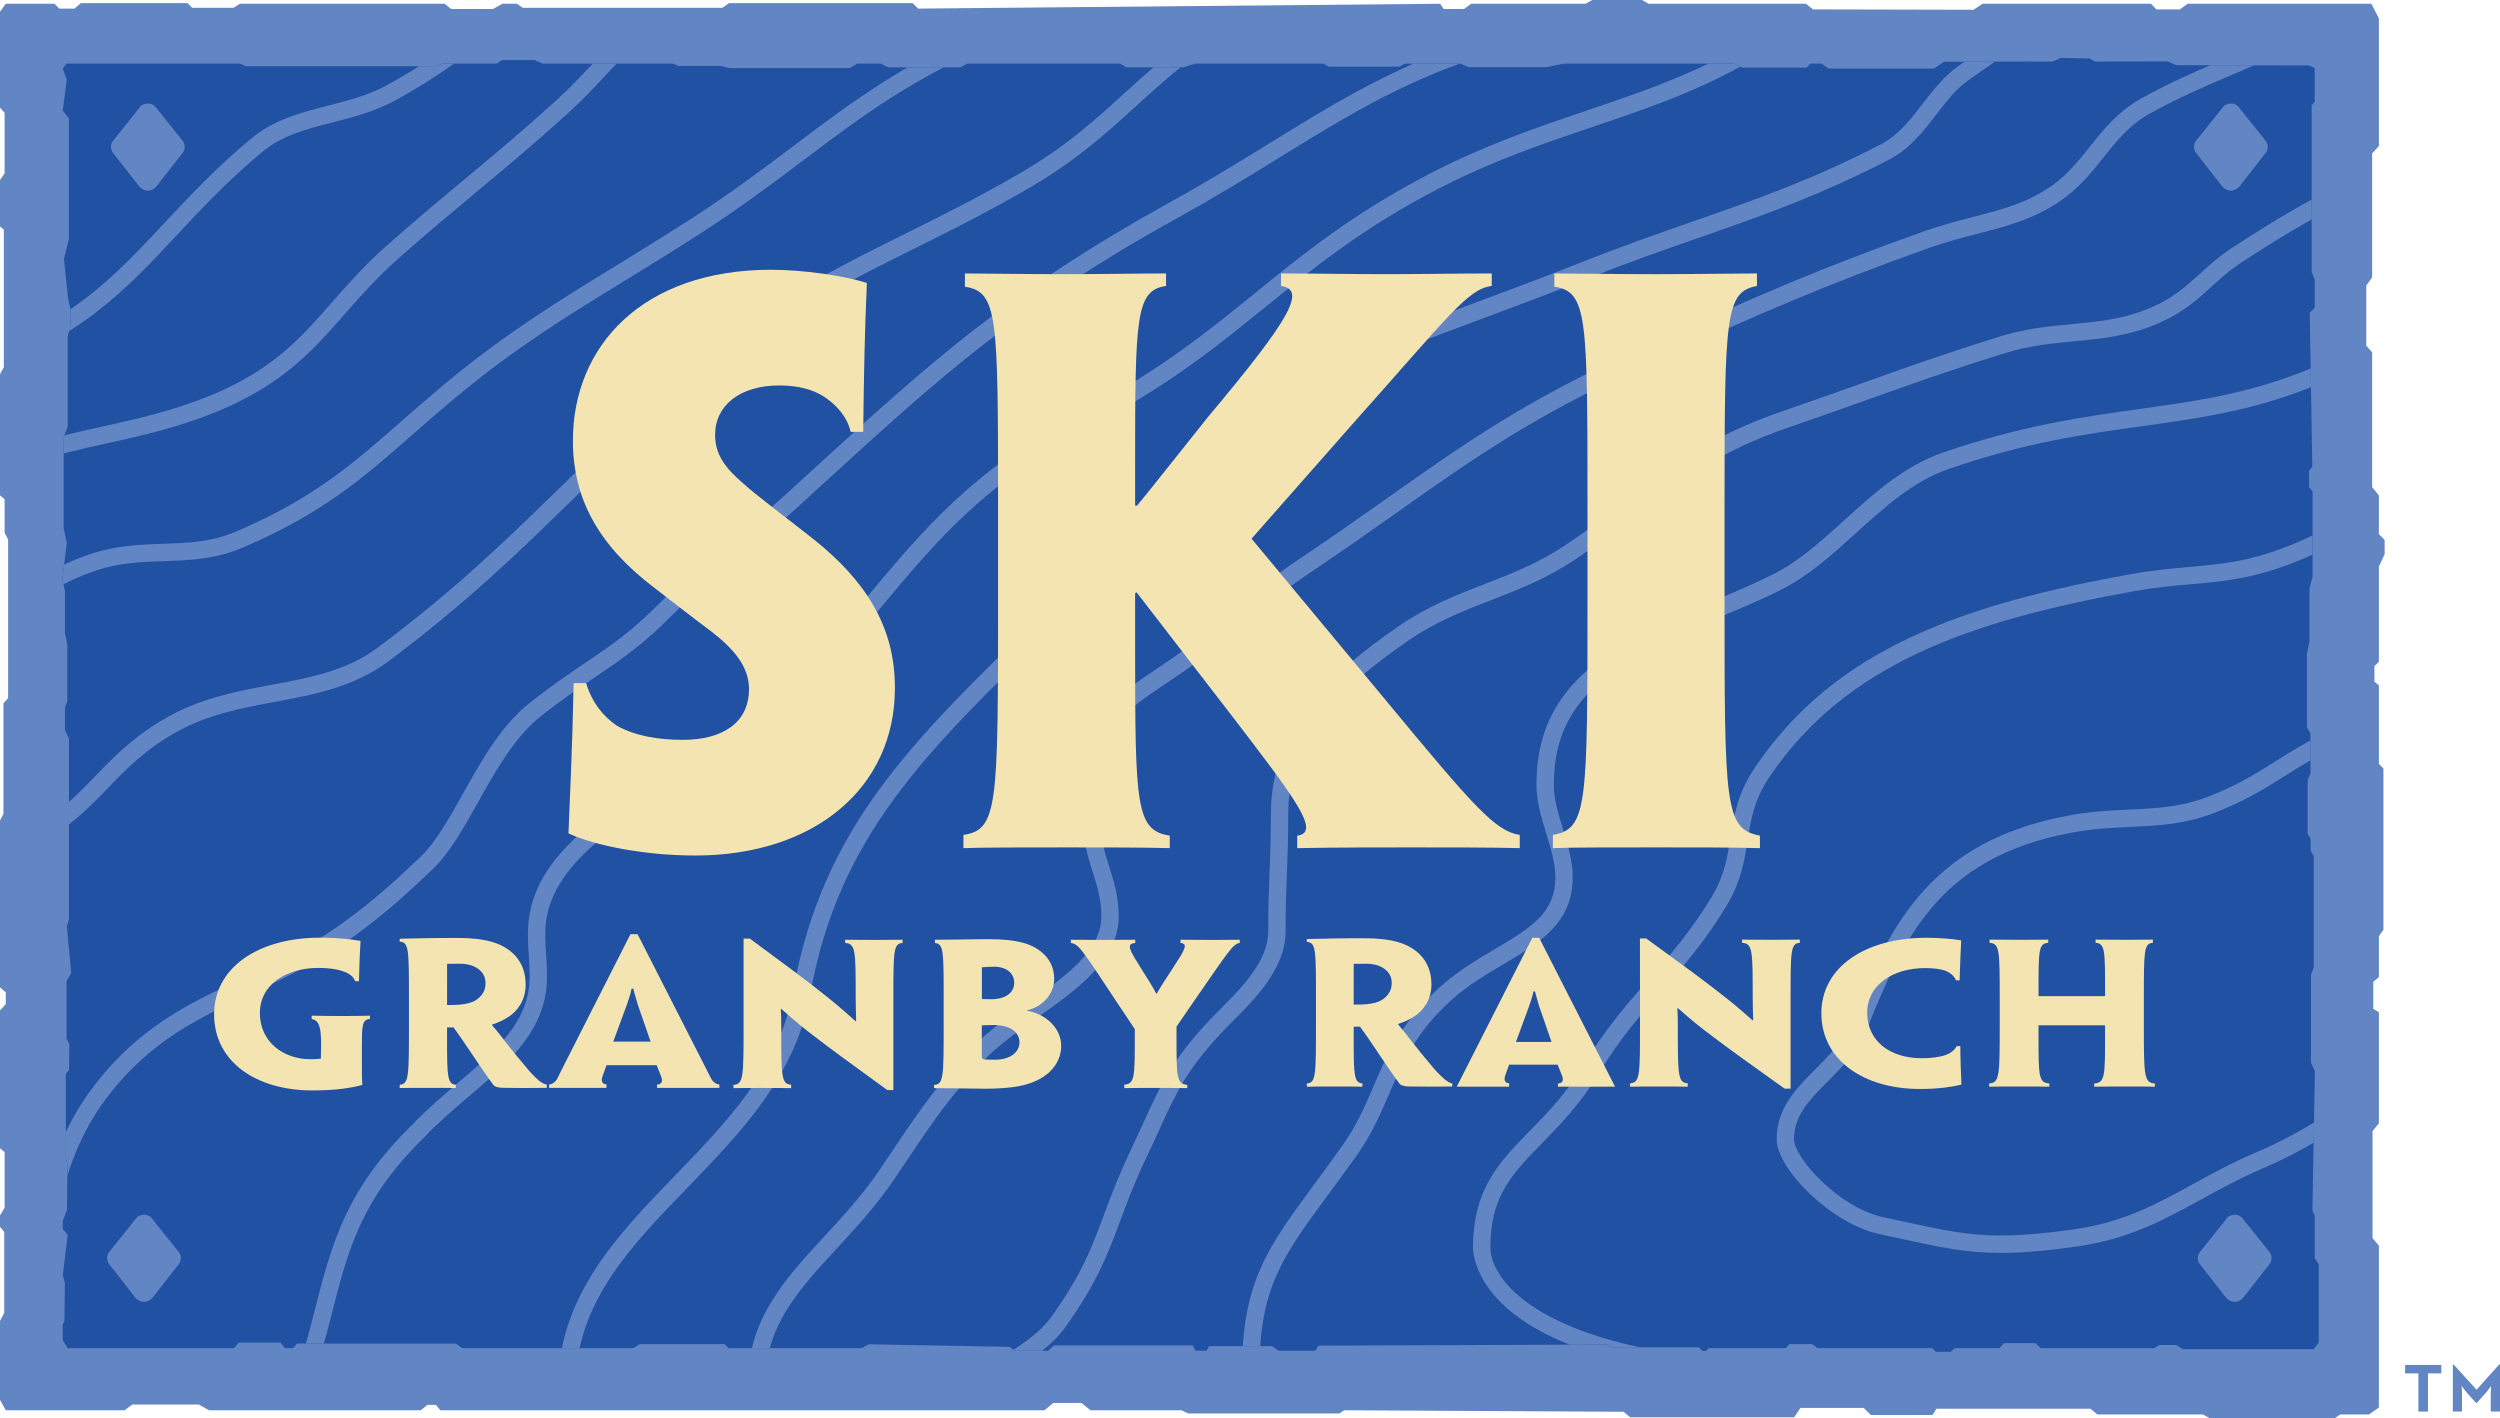
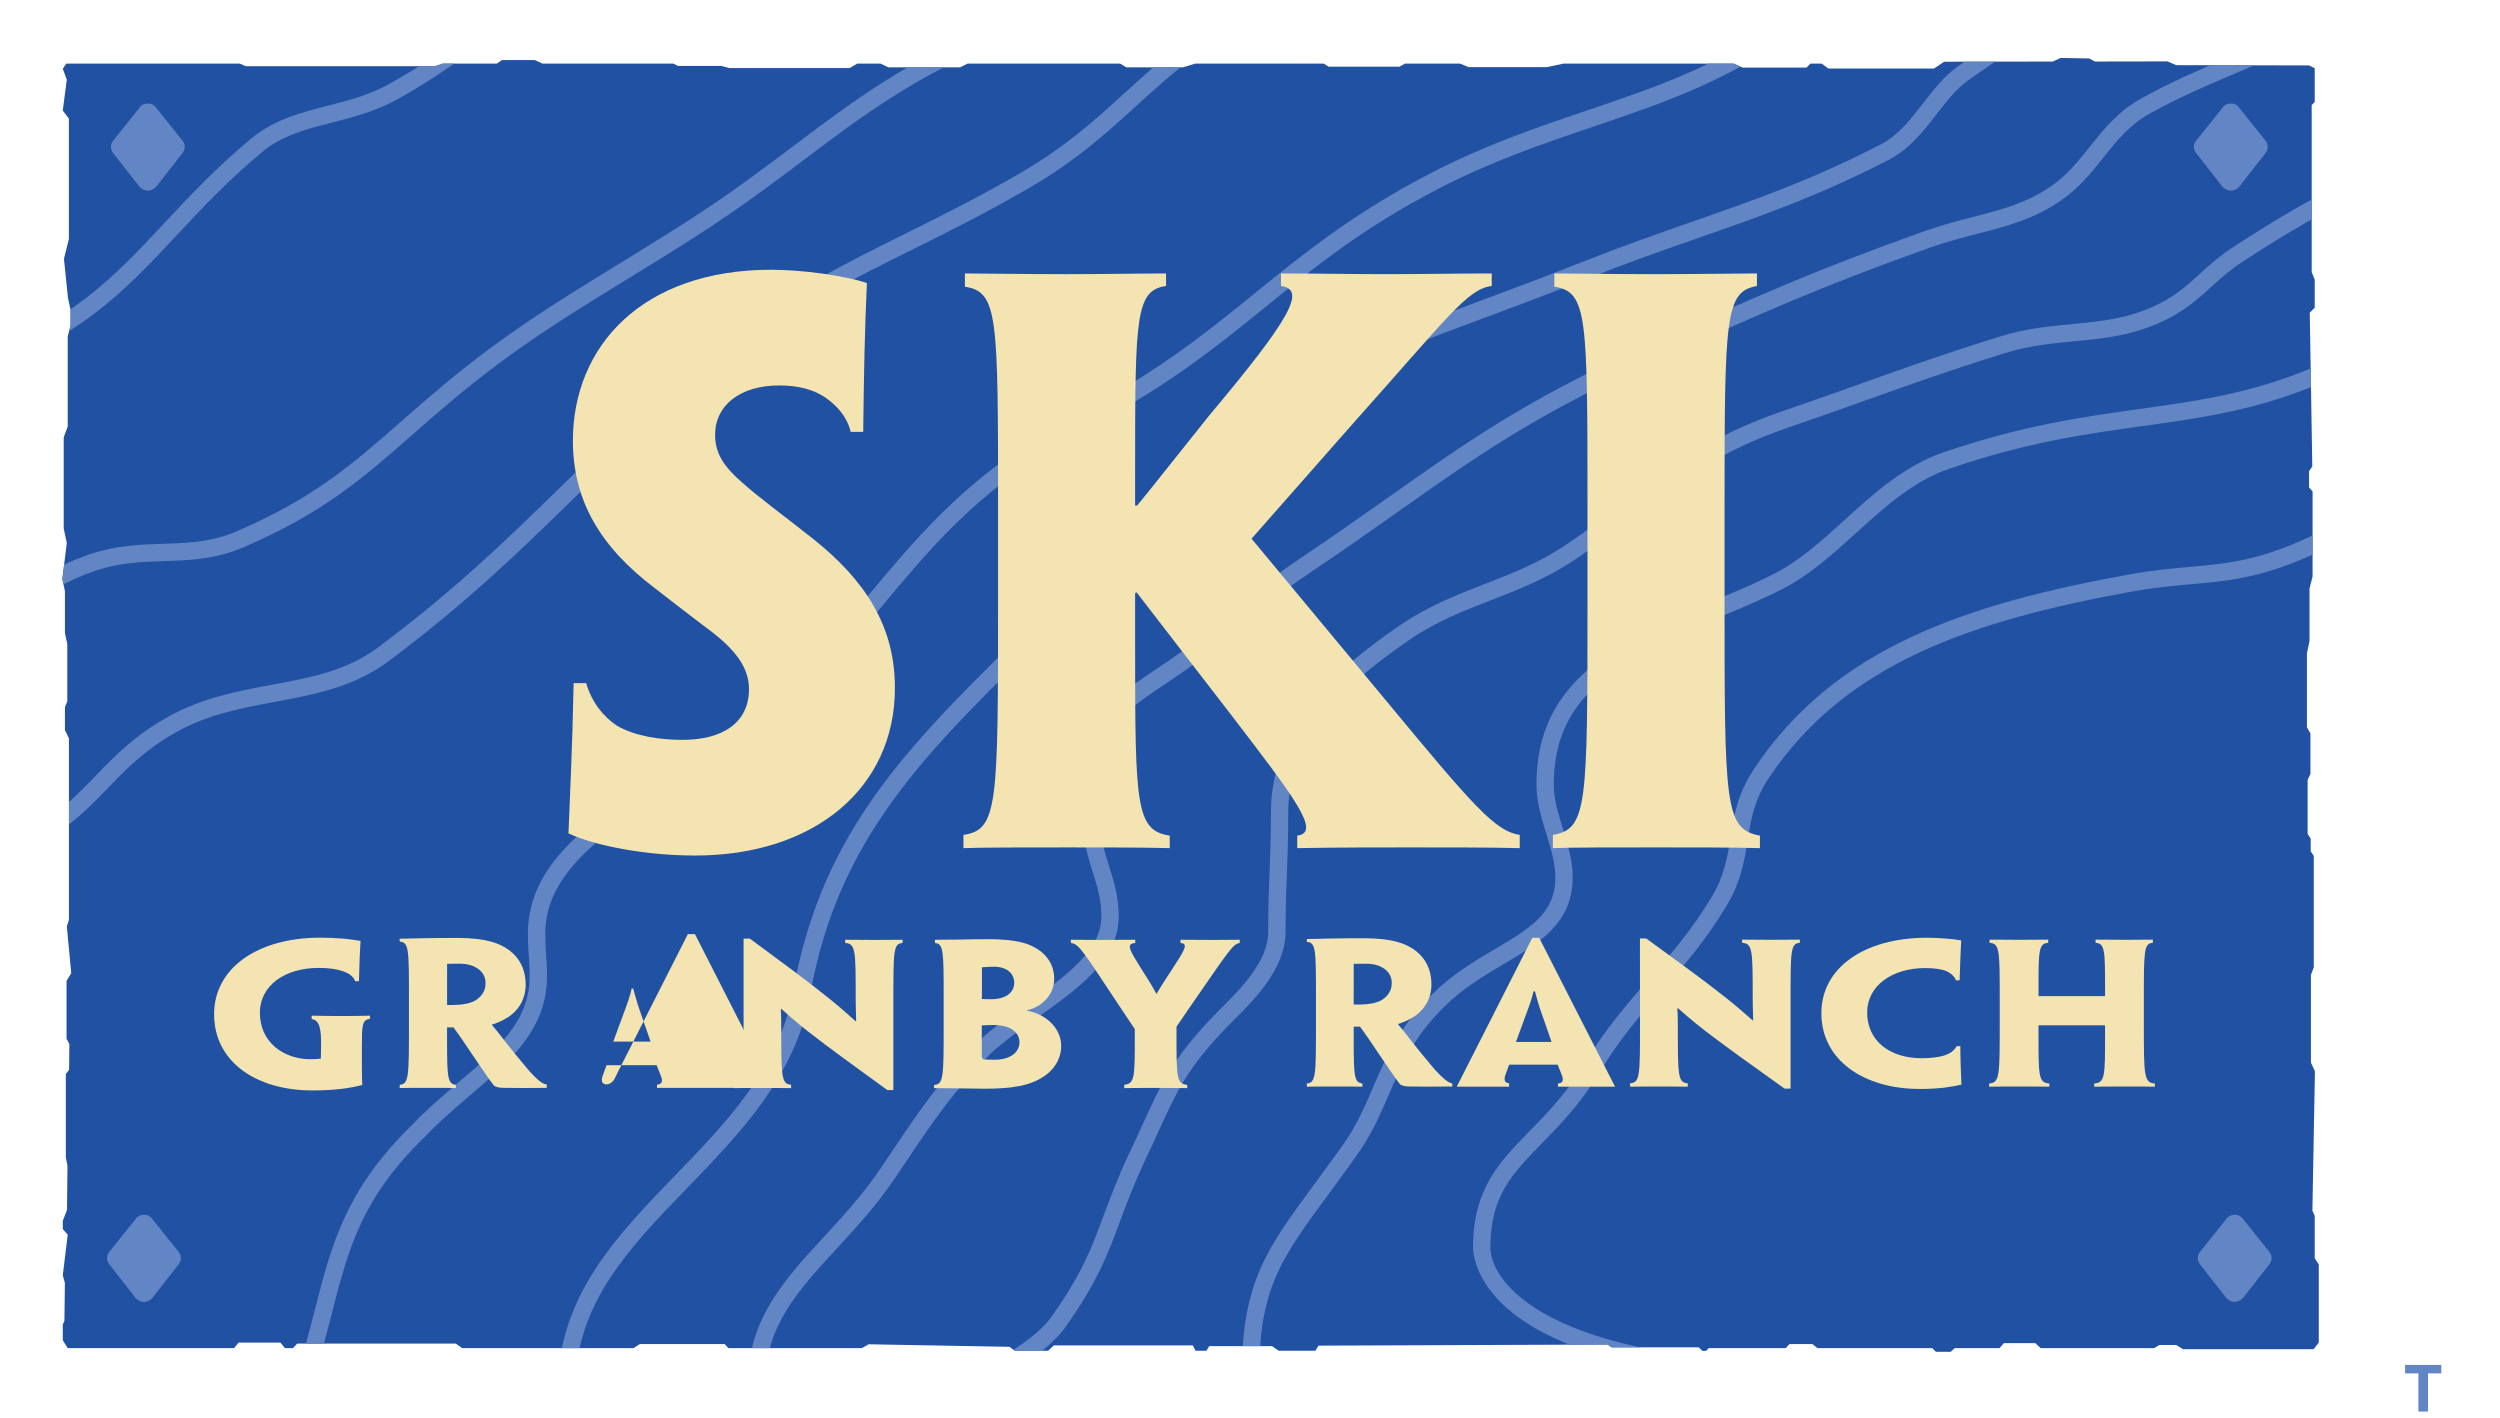
<svg xmlns="http://www.w3.org/2000/svg" xmlns:xlink="http://www.w3.org/1999/xlink" version="1.1" id="Layer_1" x="0px" y="0px" width="328.297px" height="186.275px" viewBox="0 0 328.297 186.275" style="enable-background:new 0 0 328.297 186.275;" xml:space="preserve">
  <g>
    <defs>
      <rect id="SVGID_1_" width="328.297" height="186.215" />
    </defs>
    <clipPath id="SVGID_2_">
      <use xlink:href="#SVGID_1_" style="overflow:visible;" />
    </clipPath>
-     <polyline style="clip-path:url(#SVGID_2_);fill-rule:evenodd;clip-rule:evenodd;fill:#6285C4;" points="0.759,0.494 0,1.54    0,14.147 0.605,14.815 0.605,22.768 0,23.641 0,29.746 0.502,30.156 0.502,48.219 0,49.143 0,65.05 0.605,65.563 0.605,69.974    1.067,70.847 1.067,91.682 0.451,92.349 0.451,106.87 0,107.742 0,129.651 0.759,130.318 0.759,131.859 0,132.68 0,150.79    0.605,151.303 0.605,158.589 0,159.616 0,161.104 0.554,161.772 0.554,172.396 0,173.474 0,183.821 0.759,185.194 16.358,185.194    17.384,184.438 26.108,184.438 27.443,185.194 55.251,185.194 56.125,184.489 57.253,184.489 57.818,185.194 137.146,185.194    138.326,184.232 142.018,184.232 143.199,185.194 155.156,185.194 156.029,185.618 175.886,185.618 176.5,185.194 213.201,185.392    214.069,186.11 235.613,186.11 236.436,184.889 244.747,184.889 245.672,185.813 253.778,185.813 254.292,184.991 274.506,184.991    275.432,185.748 289.283,185.748 290.26,186.275 306.576,186.275 307.295,185.748 311.095,185.748 312.391,184.837    312.391,163.569 311.558,162.594 311.558,148.535 312.391,147.509 312.391,132.937 311.658,132.475 311.658,128.933    312.391,128.316 312.391,122.93 312.989,122.109 312.989,100.917 312.391,100.319 312.391,89.988 311.81,89.525 311.81,87.472    312.391,86.891 312.391,74.389 313.145,72.798 313.145,70.898 312.391,70.144 312.391,65.05 311.505,63.972 311.505,46.268    310.734,45.395 310.734,37.494 311.505,36.42 311.505,20.154 312.391,19.179 312.391,2.412 311.402,0.494 287.285,0.494    286.26,1.232 283.18,1.232 282.46,0.494 260.347,0.494 259.165,1.283 238.077,1.232 237.153,0.494 216.474,0.494 215.65,0    209.084,0 208.211,0.494 193.178,0.494 192.253,1.181 189.588,1.181 189.126,0.494 120.571,1.129 119.852,0.411 95.736,0.411    94.863,1.026 68.642,1.026 67.876,0.494 65.976,0.494 64.744,1.181 59.255,1.181 58.383,0.494 31.494,0.494 30.673,1.026    25.235,1.026 24.619,0.411 10.612,0.411 9.791,1.129 7.789,1.129 7.153,0.494 0.759,0.494  " />
  </g>
  <polyline style="fill-rule:evenodd;clip-rule:evenodd;fill:#2151A3;" points="8.893,177.038 8.245,176.003 8.245,173.931   8.459,173.467 8.521,168.484 8.245,167.463 8.893,162.141 8.245,161.397 8.245,160.315 8.8,158.892 8.862,153.074 8.645,151.991   8.645,141.037 9.078,140.48 9.109,137.107 8.738,136.396 8.738,128.814 9.356,127.792 8.775,121.656 9.054,120.79 9.054,96.963   8.528,95.88 8.528,92.847 8.837,92.105 8.837,84.585 8.528,83.131 8.528,77.623 8.188,76.045 8.769,71.29 8.367,69.402   8.367,57.427 8.893,56.004 8.893,44.214 9.264,42.729 9.264,40.656 8.923,39.108 8.398,33.986 9.048,31.386 9.048,15.574   8.243,14.522 8.769,10.455 8.245,9.031 8.707,8.351 31.488,8.351 32.262,8.691 57.134,8.691 58.124,8.351 65.242,8.351   65.921,7.886 70.223,7.886 71.245,8.351 88.417,8.351 89.037,8.66 94.73,8.66 95.783,8.939 111.563,8.939 112.584,8.351   115.618,8.351 116.668,8.846 126.076,8.846 127.065,8.351 147.086,8.351 147.922,8.846 155.349,8.846 156.958,8.351 173.822,8.351   174.473,8.753 183.785,8.753 184.498,8.351 191.738,8.351 192.853,8.815 203.156,8.815 205.322,8.351 227.665,8.351 228.841,8.877   237.227,8.877 237.752,8.351 239.206,8.351 240.103,9 253.967,9 255.307,8.105 269.578,8.079 270.596,7.608 274.375,7.677   275.117,8.079 284.627,8.062 285.771,8.557 303.229,8.592 303.966,8.963 303.966,13.394 303.568,13.796 303.568,35.735   303.966,36.726 303.966,40.408 303.315,41.058 303.647,61.253 303.221,61.871 303.221,64.006 303.685,64.532 303.685,75.703   303.282,77.281 303.282,84.182 302.942,85.822 302.942,95.507 303.406,96.312 303.406,101.603 303.034,102.438 303.034,109.494   303.438,110.144 303.438,111.784 303.84,112.402 303.84,127.039 303.469,128.029 303.469,139.54 303.993,140.685 303.661,158.984   303.966,159.665 303.966,165.235 304.498,166.04 304.498,176.313 303.816,177.179 286.674,177.179 285.776,176.622 283.58,176.622   282.867,177.038 267.983,177.038 267.271,176.375 263.156,176.375 262.568,177.038 256.688,177.038 256.164,177.52 254.215,177.52   253.75,177.038 238.681,177.038 238,176.499 234.998,176.499 234.503,177.038 224.385,177.038 224.044,177.396 223.549,177.396   223.085,176.932 211.636,176.932 211.109,176.561 173.143,176.709 172.738,177.374 167.911,177.374 167.046,176.772   158.783,176.772 158.442,177.374 156.989,177.374 156.647,176.679 138.392,176.679 137.648,177.374 133.254,177.374   132.575,176.864 114.07,176.529 113.172,177.038 95.659,177.038 95.164,176.499 84.023,176.499 83.188,177.038 60.692,177.038   59.856,176.437 39.032,176.437 38.475,177.038 37.422,177.038 36.834,176.313 31.327,176.313 30.739,177.038 8.893,177.038 " />
  <g>
    <defs>
      <polyline id="SVGID_3_" points="8.893,177.038 8.245,176.003 8.245,173.931 8.459,173.467 8.521,168.484 8.245,167.463     8.893,162.141 8.245,161.397 8.245,160.315 8.8,158.892 8.862,153.074 8.645,151.991 8.645,141.037 9.078,140.48 9.109,137.107     8.738,136.396 8.738,128.814 9.356,127.792 8.775,121.656 9.054,120.79 9.054,96.963 8.528,95.88 8.528,92.847 8.837,92.105     8.837,84.585 8.528,83.131 8.528,77.623 8.188,76.045 8.769,71.29 8.367,69.402 8.367,57.427 8.893,56.004 8.893,44.214     9.264,42.729 9.264,40.656 8.923,39.108 8.398,33.986 9.048,31.386 9.048,15.574 8.243,14.522 8.769,10.455 8.245,9.031     8.707,8.351 31.488,8.351 32.261,8.691 57.134,8.691 58.124,8.351 65.241,8.351 65.922,7.886 70.223,7.886 71.244,8.351     88.418,8.351 89.037,8.66 94.73,8.66 95.783,8.939 111.564,8.939 112.585,8.351 115.618,8.351 116.669,8.846 126.076,8.846     127.066,8.351 147.087,8.351 147.923,8.846 155.349,8.846 156.959,8.351 173.823,8.351 174.473,8.753 183.786,8.753     184.498,8.351 191.739,8.351 192.853,8.815 203.157,8.815 205.323,8.351 227.665,8.351 228.841,8.877 237.227,8.877     237.752,8.351 239.206,8.351 240.103,9 253.967,9 255.307,8.105 269.579,8.079 270.596,7.608 274.375,7.677 275.118,8.079     284.627,8.062 285.772,8.557 303.229,8.592 303.966,8.963 303.966,13.394 303.569,13.796 303.569,35.735 303.966,36.726     303.966,40.408 303.316,41.058 303.648,61.253 303.221,61.871 303.221,64.006 303.685,64.532 303.685,75.703 303.283,77.281     303.283,84.182 302.943,85.822 302.943,95.507 303.407,96.312 303.407,101.603 303.035,102.438 303.035,109.494 303.438,110.144     303.438,111.784 303.84,112.402 303.84,127.039 303.469,128.029 303.469,139.54 303.994,140.685 303.662,158.984 303.966,159.665     303.966,165.235 304.498,166.04 304.498,176.313 303.817,177.179 286.674,177.179 285.777,176.622 283.58,176.622     282.868,177.038 267.984,177.038 267.272,176.375 263.157,176.375 262.569,177.038 256.689,177.038 256.164,177.52     254.215,177.52 253.75,177.038 238.681,177.038 238,176.499 234.998,176.499 234.503,177.038 224.385,177.038 224.044,177.396     223.549,177.396 223.085,176.932 211.636,176.932 211.11,176.561 173.143,176.709 172.739,177.374 167.912,177.374     167.046,176.772 158.783,176.772 158.443,177.374 156.989,177.374 156.648,176.679 138.392,176.679 137.649,177.374     133.255,177.374 132.575,176.864 114.07,176.529 113.173,177.038 95.659,177.038 95.164,176.499 84.024,176.499 83.188,177.038     60.692,177.038 59.857,176.437 39.032,176.437 38.475,177.038 37.422,177.038 36.834,176.313 31.327,176.313 30.739,177.038     8.893,177.038   " />
    </defs>
    <clipPath id="SVGID_4_">
      <use xlink:href="#SVGID_3_" style="overflow:visible;" />
    </clipPath>
    <g style="clip-path:url(#SVGID_4_);">
      <defs>
        <rect id="SVGID_5_" width="328.297" height="186.215" />
      </defs>
      <clipPath id="SVGID_6_">
        <use xlink:href="#SVGID_5_" style="overflow:visible;" />
      </clipPath>
      <path style="clip-path:url(#SVGID_6_);fill:#6285C4;" d="M-3.386,49.192l-0.707-2.167c13.112-4.28,18.952-10.531,25.712-17.769    c3.327-3.561,6.768-7.244,11.374-11.07c3.016-2.505,6.574-3.414,10.015-4.293c2.671-0.683,5.433-1.388,8.047-2.836    c4.825-2.682,7.87-4.964,11.397-7.606c1.838-1.376,3.738-2.8,6.056-4.405l1.298,1.875c-2.284,1.581-4.166,2.991-5.987,4.354    c-3.444,2.581-6.697,5.018-11.658,7.775c-2.872,1.591-5.778,2.333-8.588,3.051c-3.344,0.855-6.503,1.661-9.123,3.839    c-4.496,3.733-7.886,7.363-11.165,10.873C16.309,38.28,10.284,44.73-3.386,49.192" />
-       <path style="clip-path:url(#SVGID_6_);fill:#6285C4;" d="M-4.396,65.333l-1.385-1.811c5.986-4.577,12.441-6.007,19.276-7.521    c4.543-1.006,9.24-2.046,14.169-4.075c8.166-3.381,11.734-7.447,15.864-12.153c2.124-2.419,4.319-4.921,7.325-7.582    c3.907-3.452,7.168-6.166,10.322-8.791c3.819-3.178,7.427-6.181,11.941-10.278c1.924-1.761,3.499-3.456,5.023-5.096    c4-4.304,7.454-8.022,15.148-10.859c2.409-0.89,4.446-1.485,6.416-2.061c2.245-0.656,4.366-1.276,6.949-2.291l0.834,2.121    c-2.679,1.053-4.947,1.717-7.143,2.358c-1.933,0.565-3.931,1.149-6.267,2.012C86.892,1.955,83.609,5.487,79.809,9.578    c-1.555,1.673-3.162,3.402-5.157,5.23c-4.555,4.132-8.18,7.15-12.019,10.345c-3.141,2.614-6.388,5.317-10.27,8.746    c-2.897,2.564-5.045,5.011-7.121,7.377c-4.139,4.717-8.049,9.172-16.709,12.758c-5.112,2.104-9.908,3.166-14.545,4.193    C7.405,59.685,1.189,61.062-4.396,65.333" />
      <path style="clip-path:url(#SVGID_6_);fill:#6285C4;" d="M-1.855,87.696l-1.968-1.151c3.625-6.195,6.881-10.813,15.807-13.821    c3.387-1.114,6.47-1.216,9.451-1.315c3.252-0.107,6.325-0.209,9.587-1.611c10.158-4.364,15.236-8.818,21.666-14.457    c1.75-1.535,3.56-3.121,5.614-4.838c8.005-6.661,14.656-10.741,22.356-15.466c3.173-1.946,6.453-3.959,10.157-6.344    c5.298-3.431,9.476-6.579,13.518-9.623c7.878-5.935,14.682-11.06,26.822-16.092l0.873,2.106    c-11.873,4.921-18.57,9.966-26.322,15.806c-4.075,3.069-8.286,6.242-13.655,9.718c-3.727,2.4-7.018,4.42-10.201,6.372    c-7.625,4.679-14.211,8.719-22.088,15.273c-2.032,1.698-3.831,3.276-5.571,4.801c-6.581,5.772-11.78,10.332-22.269,14.839    c-3.657,1.571-7.091,1.684-10.412,1.794c-2.821,0.094-5.737,0.19-8.805,1.2C4.518,77.646,1.624,81.75-1.855,87.696" />
      <path style="clip-path:url(#SVGID_6_);fill:#6285C4;" d="M3.251,111.781l-0.964-2.065c4.923-2.299,7.525-4.994,10.28-7.848    c2.516-2.605,5.117-5.3,9.56-7.769c4.442-2.474,9.085-3.339,13.575-4.175c5.06-0.942,9.84-1.833,13.968-4.929    c10.111-7.562,16.644-13.926,23.561-20.663c6.239-6.078,12.691-12.362,21.984-19.585c8.269-6.415,15.743-10.126,23.656-14.055    c4.783-2.375,9.729-4.831,15.28-8.067c5.832-3.392,9.75-6.961,13.539-10.413c5.331-4.857,10.367-9.444,19.933-13.031l0.801,2.135    c-9.156,3.432-14.034,7.876-19.198,12.581c-3.878,3.532-7.887,7.185-13.928,10.698c-5.616,3.274-10.597,5.747-15.413,8.138    c-7.808,3.877-15.183,7.54-23.272,13.814c-9.192,7.145-15.597,13.384-21.791,19.418C68.157,72.457,61.265,79.17,51.037,86.82    c-4.554,3.414-9.822,4.396-14.918,5.345c-4.309,0.802-8.766,1.632-12.884,3.926c-4.148,2.305-6.629,4.875-9.028,7.359    C11.429,106.329,8.557,109.304,3.251,111.781" />
-       <path style="clip-path:url(#SVGID_6_);fill:#6285C4;" d="M3.241,176.675l-2.136-0.798c1.757-4.706,2.623-9.024,3.459-13.201    c1.585-7.913,3.082-15.389,10.445-23.218c5.285-5.58,10.877-8.188,16.796-10.948c4.38-2.043,8.909-4.155,13.65-7.635    c3.643-2.67,6.358-5.104,9.816-8.405c1.984-1.917,3.695-4.977,5.507-8.215c2.492-4.455,5.069-9.063,8.971-12.11    c2.876-2.245,5.172-3.796,7.197-5.165c3.324-2.246,5.951-4.02,9.695-7.791c3.682-3.711,6.173-5.671,8.809-7.747    c2.055-1.616,4.179-3.288,7.123-5.961c1.422-1.294,2.793-2.546,4.124-3.762c15.344-14.015,25.481-23.274,46.825-35.093    c4.944-2.73,9.189-5.349,13.294-7.88c11.737-7.238,21.873-13.489,40.269-16.775l0.399,2.244    c-17.967,3.21-27.457,9.062-39.47,16.471c-4.128,2.546-8.398,5.179-13.389,7.934c-21.108,11.69-31.166,20.877-46.391,34.782    c-1.332,1.217-2.704,2.471-4.128,3.766c-3.004,2.728-5.16,4.425-7.245,6.066c-2.693,2.119-5.018,3.949-8.602,7.562    c-3.902,3.928-6.745,5.849-10.037,8.073c-1.995,1.348-4.256,2.875-7.07,5.073c-3.539,2.764-6.003,7.168-8.385,11.426    c-1.896,3.391-3.687,6.591-5.917,8.746c-3.531,3.371-6.304,5.857-10.047,8.601c-4.922,3.611-9.554,5.772-14.034,7.861    c-5.717,2.667-11.118,5.187-16.103,10.447c-6.913,7.352-8.281,14.186-9.867,22.1C5.945,167.388,5.062,171.797,3.241,176.675" />
      <path style="clip-path:url(#SVGID_6_);fill:#6285C4;" d="M40.372,183.397l-2.146-0.771c1.393-3.877,2.282-7.351,3.142-10.709    c2.155-8.424,4.017-15.699,12.773-24.22c1.893-1.994,3.977-3.771,5.993-5.492c5.053-4.31,9.418-8.032,9.418-13.958    c0-1.129-0.055-1.918-0.111-2.753c-0.057-0.837-0.116-1.702-0.116-2.909c0-9.842,9.499-15.734,19.555-21.974    c5.773-3.581,11.742-7.284,15.976-11.838c3.406-3.675,6.215-7.042,8.932-10.298c7.617-9.128,14.195-17.012,28.831-24.742    c9.733-5.13,16.092-10.294,22.24-15.288c6.297-5.114,12.808-10.403,22.877-15.631c7.278-3.779,14.08-6.08,20.657-8.306    c8.929-3.022,17.362-5.876,25.882-12.084l1.343,1.843c-8.802,6.413-17.396,9.321-26.494,12.4    c-6.496,2.199-13.214,4.472-20.337,8.17c-9.864,5.121-16.283,10.335-22.49,15.377c-6.235,5.064-12.682,10.301-22.614,15.535    c-14.238,7.52-20.375,14.875-28.145,24.187c-2.735,3.278-5.564,6.668-9.011,10.388c-4.444,4.779-10.545,8.564-16.445,12.225    c-9.503,5.895-18.478,11.464-18.478,20.036c0,1.13,0.054,1.918,0.111,2.754c0.057,0.837,0.116,1.701,0.116,2.908    c0,6.978-4.963,11.211-10.218,15.692c-1.97,1.682-4.009,3.42-5.85,5.36c-8.328,8.104-10.031,14.759-12.187,23.183    C42.703,175.892,41.801,179.417,40.372,183.397" />
      <path style="clip-path:url(#SVGID_6_);fill:#6285C4;" d="M76.071,189.032c-0.337-0.854-0.77-1.57-1.188-2.261    c-0.782-1.292-1.591-2.628-1.591-4.621c0-11.925,7.816-19.996,15.375-27.802c6.716-6.937,13.661-14.108,15.466-24.107    c3.878-21.551,15.368-32.699,32.76-49.574l3.227-3.136c2.756-2.679,4.461-4.965,6.267-7.385c1.582-2.121,3.219-4.316,5.629-6.837    c12.079-12.541,25.4-17.494,42.267-23.764c4.19-1.559,8.525-3.17,13.145-5.008c5.566-2.205,10.364-3.881,15.004-5.502    c8.351-2.916,15.562-5.434,24.605-10.104c2.242-1.164,3.804-3.181,5.458-5.317c1.404-1.814,2.856-3.69,4.78-5.021    c0.806-0.558,1.562-1.086,2.28-1.587c7.48-5.223,10.895-7.607,22.286-10.211l0.508,2.222c-10.959,2.506-14.042,4.658-21.489,9.858    c-0.721,0.503-1.479,1.033-2.287,1.592c-1.636,1.132-2.917,2.788-4.275,4.542c-1.732,2.237-3.522,4.55-6.213,5.946    c-9.188,4.745-16.47,7.288-24.901,10.232c-4.618,1.613-9.394,3.281-14.915,5.468c-4.642,1.848-8.987,3.464-13.191,5.026    c-16.595,6.169-29.701,11.042-41.416,23.206c-2.311,2.418-3.905,4.555-5.447,6.622c-1.779,2.385-3.619,4.851-6.504,7.656    l-3.23,3.138c-17.075,16.567-28.355,27.512-32.104,48.343c-1.928,10.682-9.118,18.106-16.072,25.288    c-7.576,7.824-14.733,15.213-14.733,26.216c0,1.357,0.557,2.276,1.262,3.439c0.445,0.736,0.951,1.571,1.359,2.606L76.071,189.032" />
      <path style="clip-path:url(#SVGID_6_);fill:#6285C4;" d="M100.193,189.601c-1.661-2.873-1.953-4.91-1.953-8.123    c0-8.251,4.836-13.499,9.956-19.053c2.491-2.703,5.068-5.498,7.34-8.844c0.648-0.954,1.251-1.851,1.826-2.707    c3.445-5.126,5.934-8.828,11.013-14.035c1.998-1.854,4.318-3.5,6.56-5.092c4.986-3.538,9.694-6.878,9.694-11.398    c0-2.238-0.548-3.974-1.128-5.809c-0.607-1.92-1.234-3.905-1.234-6.496v-6.229c0-7.537,3.523-9.899,10.544-14.606l0.245-0.165    c3.588-2.407,6.024-4.484,8.602-6.683c2.54-2.167,5.167-4.407,8.945-6.943c4.32-2.889,8.016-5.499,11.587-8.022    c10.159-7.176,18.184-12.844,32.566-19.327l2.714-1.219c12.98-5.832,20.814-9.353,35.17-14.468    c2.337-0.822,4.453-1.369,6.499-1.898c3.755-0.969,6.997-1.807,10.221-4.039c2.1-1.453,3.541-3.259,5.066-5.172    c1.813-2.273,3.688-4.625,6.726-6.324c3.933-2.19,7.526-3.721,11.002-5.202c5.154-2.196,10.022-4.27,15.068-8.177l1.396,1.803    c-5.278,4.086-10.277,6.216-15.57,8.471c-3.421,1.457-6.96,2.965-10.784,5.095c-2.645,1.48-4.301,3.557-6.055,5.756    c-1.562,1.957-3.176,3.98-5.551,5.624c-3.558,2.463-7.147,3.39-10.948,4.372c-1.999,0.517-4.066,1.051-6.309,1.84    c-14.265,5.083-22.067,8.589-34.995,14.398l-2.715,1.219c-14.181,6.393-22.126,12.004-32.186,19.11    c-3.584,2.532-7.29,5.149-11.633,8.053c-3.668,2.463-6.244,4.66-8.736,6.785c-2.514,2.143-5.113,4.361-8.811,6.842l-0.246,0.164    c-6.937,4.652-9.534,6.392-9.534,12.713v6.229c0,2.239,0.549,3.974,1.129,5.81c0.606,1.92,1.234,3.905,1.234,6.495    c0,5.698-5.416,9.541-10.654,13.257c-2.183,1.55-4.441,3.152-6.289,4.865c-4.893,5.018-7.334,8.648-10.712,13.675    c-0.577,0.86-1.183,1.761-1.833,2.716c-2.366,3.485-5.001,6.344-7.549,9.109c-5.018,5.443-9.353,10.145-9.353,17.507    c0,2.914,0.229,4.528,1.647,6.981L100.193,189.601" />
      <path style="clip-path:url(#SVGID_6_);fill:#6285C4;" d="M126.336,189.659h-2.279v-2.102c0-4.549,3.814-6.973,7.503-9.316    c2.486-1.579,5.056-3.212,6.649-5.508c3.927-5.582,5.148-8.872,6.695-13.04c0.883-2.379,1.884-5.075,3.542-8.577    c0.636-1.335,1.183-2.534,1.689-3.643c2.348-5.153,3.899-8.557,9.311-14.144c0.302-0.312,0.642-0.653,1.006-1.018    c2.425-2.427,6.091-6.095,6.091-9.942c0-3.41,0.089-5.634,0.175-7.786c0.085-2.128,0.173-4.33,0.173-7.693    c0-11.467,8.035-18.609,16.716-24.619c3.854-2.667,7.67-4.146,11.36-5.578c3.423-1.327,6.961-2.698,10.485-5.027    c3.1-2.077,5.681-4.058,8.176-5.975c5.914-4.541,11.021-8.463,20.412-11.686c3.978-1.362,7.291-2.544,10.495-3.688    c5.828-2.08,10.861-3.876,18.109-6.134c3.412-1.054,6.509-1.347,9.504-1.632c3.539-0.336,6.882-0.653,10.42-2.204    c2.865-1.251,4.514-2.752,6.258-4.341c1.312-1.195,2.669-2.431,4.608-3.674c11.881-7.73,19.289-11.166,33.021-15.316l0.659,2.182    c-13.491,4.077-20.768,7.452-32.443,15.05c-1.785,1.142-3.069,2.312-4.311,3.443c-1.805,1.644-3.671,3.344-6.88,4.744    c-3.871,1.698-7.555,2.048-11.117,2.385c-2.88,0.274-5.858,0.556-9.045,1.54c-7.2,2.244-12.213,4.033-18.018,6.104    c-3.212,1.145-6.533,2.33-10.522,3.698c-9.037,3.101-14.008,6.918-19.763,11.337c-2.524,1.939-5.135,3.943-8.302,6.065    c-3.733,2.467-7.389,3.884-10.924,5.255c-3.731,1.447-7.256,2.813-10.887,5.326c-9.444,6.538-15.734,12.907-15.734,22.745    c0,3.41-0.089,5.634-0.174,7.786c-0.086,2.129-0.174,4.33-0.174,7.693c0,4.791-4.066,8.86-6.758,11.554    c-0.353,0.353-0.683,0.684-0.978,0.989c-5.141,5.308-6.547,8.394-8.877,13.505c-0.51,1.12-1.063,2.331-1.704,3.677    c-1.614,3.409-2.597,6.056-3.464,8.393c-1.54,4.151-2.871,7.735-6.963,13.553c-1.851,2.667-4.619,4.426-7.295,6.125    c-3.459,2.197-6.447,4.097-6.447,7.393V189.659" />
      <path style="clip-path:url(#SVGID_6_);fill:#6285C4;" d="M165.665,186.19c-0.067-0.328-0.612-1.427-1.011-2.231    c-0.955-1.93-1.542-3.155-1.542-3.999c0-11.585,3.378-16.168,9.511-24.487c1.141-1.548,2.384-3.234,3.728-5.131    c1.804-2.548,2.863-5.007,3.984-7.611c1.675-3.89,3.408-7.913,7.734-12.164c2.643-2.626,5.646-4.401,8.294-5.968    c4.576-2.707,7.883-4.662,7.883-9.402c0-1.854-0.578-3.733-1.19-5.724c-0.634-2.063-1.29-4.198-1.29-6.394    c0-7.8,3.262-13.331,10.576-17.934c5.122-3.258,8.214-4.489,11.794-5.914c2.312-0.921,4.933-1.964,8.537-3.729    c3.445-1.68,6.406-4.364,9.541-7.206c3.869-3.508,7.87-7.136,12.984-8.884c10.307-3.553,18.546-4.7,25.815-5.711    c12.513-1.742,23.319-3.246,40.601-15.836l1.342,1.843c-17.742,12.926-28.812,14.467-41.628,16.25    c-7.517,1.047-15.29,2.129-25.39,5.61c-4.672,1.597-8.496,5.064-12.194,8.417c-3.114,2.824-6.335,5.744-10.071,7.565    c-3.68,1.803-6.344,2.863-8.695,3.799c-3.614,1.439-6.472,2.576-11.418,5.723c-6.67,4.198-9.515,8.984-9.515,16.007    c0,1.854,0.578,3.733,1.189,5.724c0.636,2.063,1.291,4.197,1.291,6.394c0,6.04-4.372,8.626-9.001,11.364    c-2.658,1.572-5.407,3.198-7.853,5.628c-4.013,3.942-5.582,7.586-7.243,11.444c-1.12,2.598-2.276,5.284-4.219,8.026    c-1.352,1.908-2.604,3.608-3.752,5.166c-6.036,8.19-9.066,12.3-9.066,23.135c0.039,0.432,0.831,2.031,1.306,2.987    c0.665,1.344,1.079,2.197,1.199,2.782L165.665,186.19" />
      <path style="clip-path:url(#SVGID_6_);fill:#6285C4;" d="M221.273,180.247c-27.115-3.616-27.846-15.196-27.839-16.506    c0.034-7.638,3.459-11.142,7.426-15.199c2.272-2.324,4.85-4.961,7.173-8.799c2.807-4.679,5.704-7.979,8.506-11.171    c2.861-3.259,5.562-6.337,8.266-10.843c1.67-2.801,2.047-5.208,2.446-7.755c0.446-2.847,0.907-5.789,3.213-9.196    c10.492-15.587,27.357-21.428,49.452-25.402c2.768-0.495,5.172-0.709,7.498-0.916c3.488-0.312,6.782-0.606,10.572-1.849    c3.688-1.203,6.396-2.61,9.016-3.972c2.916-1.515,5.93-3.081,10.25-4.369l0.651,2.185c-4.113,1.225-6.899,2.674-9.851,4.207    c-2.701,1.404-5.494,2.855-9.357,4.116c-4.037,1.324-7.457,1.629-11.079,1.952c-2.276,0.203-4.631,0.413-7.298,0.89    c-21.524,3.871-37.918,9.508-47.966,24.433c-2.021,2.987-2.423,5.555-2.85,8.273c-0.415,2.649-0.845,5.39-2.741,8.571    c-2.811,4.686-5.708,7.986-8.51,11.178c-2.861,3.259-5.562,6.338-8.267,10.844c-2.462,4.066-5.136,6.803-7.495,9.217    c-3.916,4.006-6.746,6.899-6.776,13.614c-0.019,4.005,5.407,11.509,25.862,14.236L221.273,180.247" />
-       <path style="clip-path:url(#SVGID_6_);fill:#6285C4;" d="M262.782,164.527c-4.599,0-7.907-0.717-12.915-1.806    c-0.936-0.201-1.93-0.418-3.001-0.644c-6.417-1.352-13.558-8.592-13.558-12.477c0-4.087,2.589-6.687,5.093-9.199    c1.807-1.813,3.675-3.688,4.661-6.173c4.739-11.589,9.633-23.562,28.41-27.099c3.049-0.586,5.674-0.704,8.212-0.822    c3.642-0.167,6.785-0.311,10.48-1.766c3.675-1.442,6.079-2.952,8.624-4.551c2.048-1.287,4.166-2.617,7.055-3.985    c0.959-0.447,1.869-0.913,2.758-1.367c3.16-1.618,6.146-3.147,9.836-3.147c1.055,0,2.142,0.13,3.229,0.386    c3.423,0.841,5.153,3.205,5.153,7.028c0,3.384-0.889,5.97-1.749,8.47c-0.836,2.431-1.626,4.726-1.626,7.728v12.07    c0,10.432-15.445,21.666-26.414,26.309c-2.911,1.242-5.45,2.637-7.904,3.987c-4.939,2.716-9.605,5.277-16.514,6.235    C268.635,164.267,265.51,164.527,262.782,164.527 M318.438,93.772c-3.14,0-5.762,1.342-8.798,2.896    c-0.913,0.468-1.847,0.945-2.825,1.401c-2.762,1.308-4.821,2.601-6.812,3.854c-2.639,1.657-5.131,3.222-9.004,4.741    c-4.046,1.595-7.525,1.754-11.208,1.921c-2.458,0.113-4.999,0.231-7.892,0.786c-17.562,3.308-22.011,14.189-26.721,25.71    c-1.155,2.909-3.192,4.953-5.162,6.931c-2.376,2.385-4.428,4.443-4.428,7.59c0,2.441,5.897,9.011,11.748,10.246    c1.077,0.227,2.075,0.442,3.015,0.646c4.864,1.059,8.078,1.754,12.432,1.754c2.618,0,5.642-0.254,9.516-0.8    c6.496-0.899,10.981-3.366,15.73-5.976c2.504-1.377,5.094-2.802,8.112-4.086c12.036-5.098,25.025-15.803,25.025-24.212v-12.07    c0-3.383,0.89-5.968,1.749-8.469c0.837-2.431,1.626-4.727,1.626-7.729c0-2.786-1.02-4.225-3.406-4.812    C320.215,93.878,319.33,93.772,318.438,93.772z" />
    </g>
  </g>
  <path style="fill-rule:evenodd;clip-rule:evenodd;fill:#6285C4;" d="M19.439,13.598c-0.843,0-1.104,0.528-1.104,0.528l-3.552,4.438  c-0.48,0.72,0,1.44,0,1.44l3.504,4.486c0.509,0.583,1.164,0.548,1.164,0.548s0.597,0,1.087-0.548l3.504-4.486c0,0,0.48-0.72,0-1.44  l-3.552-4.438C20.49,14.126,20.117,13.566,19.439,13.598" />
  <path style="fill-rule:evenodd;clip-rule:evenodd;fill:#6285C4;" d="M292.979,13.598c-0.842,0-1.104,0.528-1.104,0.528l-3.552,4.438  c-0.48,0.72,0,1.44,0,1.44l3.504,4.486c0.509,0.583,1.165,0.548,1.165,0.548s0.596,0,1.086-0.548l3.504-4.486c0,0,0.48-0.72,0-1.44  l-3.552-4.438C294.03,14.126,293.657,13.566,292.979,13.598" />
  <path style="fill-rule:evenodd;clip-rule:evenodd;fill:#6285C4;" d="M18.933,159.524c-0.842,0-1.104,0.529-1.104,0.529l-3.552,4.437  c-0.48,0.72,0,1.441,0,1.441l3.504,4.484c0.509,0.583,1.164,0.549,1.164,0.549s0.597,0,1.087-0.549l3.505-4.484  c0,0,0.479-0.722,0-1.441l-3.553-4.437C19.984,160.053,19.612,159.493,18.933,159.524" />
  <path style="fill-rule:evenodd;clip-rule:evenodd;fill:#6285C4;" d="M293.481,159.524c-0.843,0-1.104,0.529-1.104,0.529  l-3.553,4.437c-0.479,0.72,0,1.441,0,1.441l3.504,4.484c0.51,0.583,1.165,0.549,1.165,0.549s0.597,0,1.087-0.549l3.504-4.484  c0,0,0.48-0.722,0-1.441l-3.552-4.437C294.532,160.053,294.159,159.493,293.481,159.524" />
  <path style="fill-rule:evenodd;clip-rule:evenodd;fill:#F3E4B1;" d="M239.182,133.071c0,6.091,5.509,9.929,12.913,9.929  c1.185,0,2.103-0.049,3.257-0.173c0.801-0.099,1.719-0.271,2.222-0.396c-0.059-1.214-0.147-3.616-0.147-5.053h-0.474  c-0.355,0.62-0.859,0.941-1.451,1.165c-0.859,0.297-1.955,0.421-3.14,0.421c-4.265,0-7.167-2.327-7.167-5.992  c0-3.565,3.316-5.844,7.611-5.844c1.125,0,2.133,0.123,2.784,0.396c0.533,0.247,1.007,0.594,1.273,1.213h0.474  c0.089-2.624,0.118-3.738,0.207-5.249c-0.621-0.099-1.392-0.198-2.162-0.248c-0.77-0.049-1.511-0.098-2.31-0.098  c-8.352,0-13.891,4.01-13.891,9.903V133.071" />
  <path style="fill-rule:evenodd;clip-rule:evenodd;fill:#F3E4B1;" d="M281.527,131.313c0-6.49,0-7.428,1.185-7.502v-0.421  c-0.652,0-1.896,0.024-3.407,0.024c-1.569,0-3.405-0.024-4.117-0.024v0.421c1.245,0.074,1.245,1.012,1.245,6.316v0.682h-8.737  v-0.657c0-5.329,0-6.267,1.274-6.341v-0.421c-0.681,0-1.896,0.024-3.555,0.024c-1.629,0-3.437-0.024-4.146-0.024v0.421  c1.333,0.074,1.333,1.012,1.333,7.502v2.972c0,6.986,0,7.899-1.392,7.997v0.421c0.739-0.024,2.517-0.024,4.087-0.024  c1.628,0,2.962,0,3.82,0.024v-0.421c-1.422-0.098-1.422-1.011-1.422-6.268v-1.367h8.737v1.367c0,5.257,0,6.17-1.422,6.268v0.421  c0.859-0.024,2.754-0.024,4.324-0.024c1.511,0,2.874,0,3.643,0.024v-0.421c-1.45-0.098-1.45-1.011-1.45-7.997V131.313" />
  <path style="fill-rule:evenodd;clip-rule:evenodd;fill:#F3E4B1;" d="M182.757,129.165v-0.141c0-1.495-1.439-2.467-3.285-2.467  c-0.528,0-1.467,0.01-1.703,0.01l-0.004,5.352c0.321,0.024,1.423-0.019,1.657-0.043c0.826-0.084,1.501-0.236,1.998-0.535  C182.035,130.967,182.757,130.262,182.757,129.165 M172.812,134.23v-2.991c0-6.554,0-7.476-1.2-7.551v-0.374  c0.732-0.025,2.051-0.05,3.398-0.075c0.938-0.024,3.052-0.031,4.137-0.031c1.757,0,3.172,0.156,4.432,0.506  c2.257,0.647,4.395,2.316,4.395,5.558c0,2.118-1.18,3.521-2.238,4.195c-0.632,0.4-1.261,0.727-2.141,0.999v0.05  c1.113,1.27,1.812,2.401,4.83,5.952c0.938,1.018,1.699,1.714,2.286,1.812v0.399l-3.032,0.018l-2.343-0.018  c-0.615,0-1.113-0.025-1.494-0.299c-1.551-2.028-3.677-5.459-5.246-7.555c0.003,0-0.821-0.002-0.826-0.003l-0.004,0.703v1.068  c0,4.668,0.059,5.587,1.142,5.686v0.424c-0.702-0.024-2.109-0.024-3.457-0.024c-1.582,0-3.047,0-3.838,0.024v-0.424  C172.812,142.181,172.812,141.262,172.812,134.23z" />
  <path style="fill-rule:evenodd;clip-rule:evenodd;fill:#F3E4B1;" d="M215.364,134.28l-0.008-11.039h0.828  c4.68,3.393,7.612,5.547,9.567,7.088c1.45,1.11,2.665,2.123,4.383,3.654h0.088c-0.029-1.185-0.059-2.148-0.059-2.914  c0-6.246,0-7.184-1.392-7.258v-0.421c1.065,0,2.725,0.024,3.938,0.024c1.658,0,2.902-0.024,3.642-0.024v0.421  c-1.213,0.074-1.213,1.012-1.213,7.505v11.635h-0.8c-4.68-3.343-7.612-5.448-9.566-6.942c-1.332-0.987-2.664-2.05-4.412-3.605  h-0.089c0.059,0.988,0.059,1.63,0.059,2.173c0,6.694,0,7.583,1.304,7.683v0.444c-1.037-0.024-2.487-0.024-3.939-0.024  c-1.45,0-2.598,0-3.636,0.024v-0.444c1.305-0.1,1.305-0.988,1.305-7.683C215.364,134.502,215.364,134.356,215.364,134.28" />
  <path style="fill-rule:evenodd;clip-rule:evenodd;fill:#F3E4B1;" d="M199.073,136.824h4.672l-1.597-4.604  c-0.282-0.888-0.577-2.035-0.577-2.035h-0.201c-0.105,0.643-0.603,2.035-0.603,2.035L199.073,136.824 M201.221,123.151h0.903  l9.96,19.545h-7.491v-0.411c0,0,0.964,0.041,0.513-1.071l-0.554-1.4h-6.378l-0.474,1.318c0,0-0.477,1.097,0.474,1.112v0.452h-6.871  l1.033-2.037L201.221,123.151z" />
  <path style="fill-rule:evenodd;clip-rule:evenodd;fill:#F3E4B1;" d="M28.118,133.2c0,6.246,5.536,9.994,12.897,9.994  c2.945,0,5.036-0.3,6.567-0.725c-0.059-0.6-0.059-1.774-0.059-2.898v-2.049c0-2.797,0-3.622,1.06-3.722v-0.425  c-0.972,0.024-2.15,0.05-3.711,0.05c-1.265,0-2.65-0.025-3.945-0.05v0.449c1.089,0.125,1.237,1.424,1.237,3.349  c0,0.449-0.029,1.224-0.029,1.848c-0.442,0.051-0.914,0.076-1.326,0.076c-3.651,0-6.684-2.299-6.684-6.097  c0-3.548,3.24-5.896,7.715-5.896c1.413,0,2.503,0.175,3.357,0.5c0.647,0.225,1.236,0.648,1.442,1.25h0.501  c0.059-2.699,0.118-3.773,0.206-5.297c-0.854-0.15-1.59-0.226-2.267-0.3c-1.119-0.075-1.973-0.125-3.004-0.125  c-8.362,0-13.957,4.071-13.957,10.043V133.2" />
  <path style="fill-rule:evenodd;clip-rule:evenodd;fill:#F3E4B1;" d="M117.316,131.405c0-6.552,0-7.499,1.207-7.573v-0.425  c-0.736,0-1.973,0.025-3.622,0.025c-1.207,0-2.856-0.025-3.916-0.025v0.425c1.384,0.074,1.384,1.021,1.384,7.323  c0,0.773,0.03,1.744,0.059,2.941h-0.088c-1.708-1.545-2.915-2.567-4.358-3.688c-1.943-1.554-4.859-3.728-9.511-7.15h-0.824v11.138  c0,7.053,0,7.975-1.326,8.074v0.425c0.737-0.025,1.973-0.025,3.652-0.025c1.442,0,2.885,0,3.916,0.025v-0.449  c-1.296-0.1-1.296-0.997-1.296-7.751c0-0.548,0-1.196-0.059-2.193h0.089c1.737,1.57,3.062,2.643,4.387,3.639  c1.944,1.508,4.859,3.632,9.511,7.005h0.795V131.405" />
  <path style="fill-rule:evenodd;clip-rule:evenodd;fill:#F3E4B1;" d="M139.352,137.333c0-2.404-2.15-4.232-4.506-4.608v-0.051  c2.032-0.44,3.593-2.116,3.593-4.118c0-2.926-2.385-4.325-4.181-4.775c-1.149-0.299-2.71-0.449-4.24-0.449  c-1.326,0-3.239,0.025-4.152,0.05c-0.854,0-2.355,0.025-3.092,0.025v0.425c1.148,0.125,1.148,0.978,1.148,7.565v3.006  c0,7.039,0,8.016-1.266,8.066v0.425c1.119,0,2.062,0.024,2.798,0.024c1.266,0,2.709,0.051,3.827,0.051  c3.769,0,5.742-0.449,7.244-1.274c1.56-0.829,2.827-2.356,2.827-4.336V137.333 M133.184,129.081c0,1.068-0.797,1.667-1.501,1.901  c-0.521,0.183-1.042,0.235-1.441,0.235c-0.214,0-0.902,0-1.3-0.027v-4.166c0.276-0.026,1.178-0.078,1.576-0.078  c1.655,0,2.666,0.86,2.666,2.11V129.081z M133.875,136.895c0,0.885-0.582,1.51-1.195,1.823c-0.521,0.285-1.225,0.442-1.961,0.442  c-0.337,0-1.239,0-1.546-0.053c-0.153-0.052-0.245-0.13-0.245-0.52v-3.933c0.338-0.027,1.209-0.052,1.546-0.052  c0.49,0,1.164,0.077,1.593,0.208c0.889,0.234,1.808,0.911,1.808,2.057V136.895z" />
  <path style="fill-rule:evenodd;clip-rule:evenodd;fill:#F3E4B1;" d="M156.321,132.153c5.094-7.35,5.565-8.197,6.478-8.321v-0.425  c-0.795,0-1.708,0.025-3.475,0.025c-1.678,0-2.944-0.025-4.299-0.025v0.425c1.119,0.074,0.471,1.021-1.148,3.514  c-0.618,0.922-1.531,2.342-1.973,3.139h-0.058c-0.413-0.797-1.355-2.317-1.973-3.264c-1.443-2.343-2.121-3.289-0.795-3.389v-0.425  c-1.385,0-2.975,0.025-4.623,0.025c-1.885,0-3.181-0.025-3.829-0.025v0.425c1.09,0.124,1.562,1.046,6.449,8.397l1.944,2.915v0.896  c0,5.407,0,6.279-1.384,6.404v0.449c0.677-0.025,2.297-0.025,4.181-0.025c1.56,0,3.003,0,4.093,0.025v-0.425  c-1.413-0.149-1.413-1.021-1.413-6.479v-1.171L156.321,132.153" />
-   <path style="fill-rule:evenodd;clip-rule:evenodd;fill:#F3E4B1;" d="M80.534,136.786h4.903l-1.676-4.831  c-0.296-0.932-0.605-2.137-0.605-2.137h-0.211c-0.11,0.675-0.633,2.137-0.633,2.137L80.534,136.786 M92.588,142.855l-6.314,0.002  v-0.424c0,0,0.996,0.042,0.529-1.107l-0.571-1.445h-6.586l-0.49,1.36c0,0-0.491,1.133,0.49,1.149v0.467c0,0-6.843-0.007-7.537,0.004  l-0.002-0.444c0.213,0.011,0.795-0.186,1.103-0.825l0.408-0.839l9.174-18.077h0.933l9.636,18.911  c0.308,0.641,0.893,0.841,1.106,0.83l-0.001,0.444C93.772,142.85,93.185,142.859,92.588,142.855z" />
+   <path style="fill-rule:evenodd;clip-rule:evenodd;fill:#F3E4B1;" d="M80.534,136.786h4.903l-1.676-4.831  c-0.296-0.932-0.605-2.137-0.605-2.137h-0.211c-0.11,0.675-0.633,2.137-0.633,2.137L80.534,136.786 M92.588,142.855l-6.314,0.002  v-0.424c0,0,0.996,0.042,0.529-1.107l-0.571-1.445h-6.586l-0.49,1.36c0,0-0.491,1.133,0.49,1.149v0.467l-0.002-0.444c0.213,0.011,0.795-0.186,1.103-0.825l0.408-0.839l9.174-18.077h0.933l9.636,18.911  c0.308,0.641,0.893,0.841,1.106,0.83l-0.001,0.444C93.772,142.85,93.185,142.859,92.588,142.855z" />
  <path style="fill-rule:evenodd;clip-rule:evenodd;fill:#F3E4B1;" d="M63.757,129.191v-0.142c0-1.512-1.456-2.494-3.322-2.494  c-0.533,0-1.483,0.01-1.72,0.01l-0.006,5.411c0.326,0.024,1.44-0.02,1.676-0.044c0.835-0.085,1.517-0.239,2.021-0.541  C63.027,131.013,63.757,130.3,63.757,129.191 M53.702,134.313v-3.024c0-6.628,0-7.56-1.214-7.636v-0.378  c0.74-0.025,2.073-0.05,3.436-0.075c0.948-0.024,3.086-0.031,4.182-0.031c1.777,0,3.207,0.157,4.481,0.511  c2.281,0.654,4.443,2.343,4.443,5.619c0,2.142-1.193,3.561-2.263,4.241c-0.638,0.406-1.274,0.735-2.164,1.011v0.051  c1.125,1.284,1.832,2.427,4.883,6.018c0.948,1.029,1.665,1.743,2.325,1.793l-0.014,0.442l-3.065,0.02l-2.368-0.02  c-0.623,0-1.126-0.024-1.511-0.302c-1.568-2.051-3.717-5.52-5.304-7.638c0.002,0-0.83-0.002-0.836-0.003l-0.004,0.711v1.079  c0,4.721,0.059,5.649,1.155,5.75v0.429c-0.71-0.026-2.133-0.026-3.496-0.026c-1.599,0-3.08,0-3.88,0.026v-0.429  C53.702,142.351,53.702,141.422,53.702,134.313z" />
  <polyline style="fill-rule:evenodd;clip-rule:evenodd;fill:#6285C4;" points="317.582,185.364 318.842,185.364 318.842,180.351   320.588,180.351 320.588,179.243 315.836,179.243 315.836,180.351 317.582,180.351 317.582,185.364 " />
-   <path style="fill-rule:evenodd;clip-rule:evenodd;fill:#6285C4;" d="M322.105,185.364h1.204v-2.295c0-0.415-0.044-1.071-0.044-1.071  s0.37,0.54,0.657,0.864l1.216,1.359h0.117l1.214-1.359c0.288-0.324,0.657-0.864,0.657-0.864s-0.045,0.656-0.045,1.071v2.295h1.215  v-6.183h-0.107l-2.971,3.312l-3.015-3.312h-0.099V185.364" />
  <path style="fill-rule:evenodd;clip-rule:evenodd;fill:#F3E4B1;" d="M117.516,90.286c0-8.03-3.871-14.03-10.643-19.449  c-4.161-3.289-7.354-5.612-9.386-7.45c-2.227-1.935-3.581-3.676-3.581-6.29c0-3.869,3.29-6.482,8.418-6.482  c2.613,0,4.549,0.581,6,1.548c1.547,1.065,2.903,2.516,3.385,4.548h1.646c0.096-7.935,0.194-13.16,0.483-19.546  c-2.903-0.966-8.417-1.741-12.577-1.741c-16.934,0-26.03,10.063-26.03,22.448c0,7.837,3.581,13.934,10.741,19.352  c2.516,1.936,5.225,4.064,7.45,5.708c3,2.322,4.934,4.645,4.934,7.548c0,4.451-3.483,6.676-8.708,6.676  c-3.096,0-6.192-0.482-8.611-1.838c-1.741-1.16-3.29-3-4.064-5.612h-1.644c-0.194,9.482-0.485,14.417-0.678,19.738  c3.58,1.646,10.159,2.903,16.642,2.903c15.675,0,26.223-8.902,26.223-21.963V90.286" />
  <path style="fill-rule:evenodd;clip-rule:evenodd;fill:#F3E4B1;" d="M131.065,78.463c0,27.315,0,30.501-4.547,31.177v1.738  c2.031-0.096,8.901-0.096,13.836-0.096c5.031,0,9.482,0,13.256,0.096v-1.643c-4.451-0.677-4.547-3.958-4.547-24.613v-7.24  l0.193-0.096l12.288,15.926c8.515,11.101,11.998,15.635,8.806,16.022v1.643c5.321-0.096,10.257-0.096,14.9-0.096  c5.322,0,10.45,0,14.321,0.096v-1.738c-3.193-0.484-6-3.67-17.418-17.471l-17.802-21.428l13.255-15.051  c12.578-14.084,15.096-17.75,18.287-18.137v-1.645c-3.967,0-9.288,0.096-13.934,0.096c-4.45,0-9.482-0.096-13.739-0.096v1.645  c3.29,0.483,1.452,4.053-9.483,17.076l-9.386,11.77h-0.289V61.19c0-19.682,0.096-23.059,4.063-23.637v-1.645  c-3.386,0-8.321,0.096-13.16,0.096c-5.805,0-10.546-0.096-13.255-0.096v1.742c4.354,0.675,4.354,3.858,4.354,29.232V78.463" />
  <path style="fill-rule:evenodd;clip-rule:evenodd;fill:#F3E4B1;" d="M226.465,66.792c0-25.38,0.095-28.467,4.256-29.239v-1.645  c-3.191,0-8.223,0.096-13.255,0.096c-5.709,0-11.128-0.096-13.353-0.096v1.74c4.354,0.677,4.354,3.861,4.354,29.241v11.676  c0,27.213,0,30.302-4.547,31.074v1.739c2.322-0.097,7.449-0.097,13.643-0.097c5.128,0,10.062,0,13.548,0.097v-1.644  c-4.646-0.868-4.646-4.053-4.646-31.362V66.792" />
</svg>